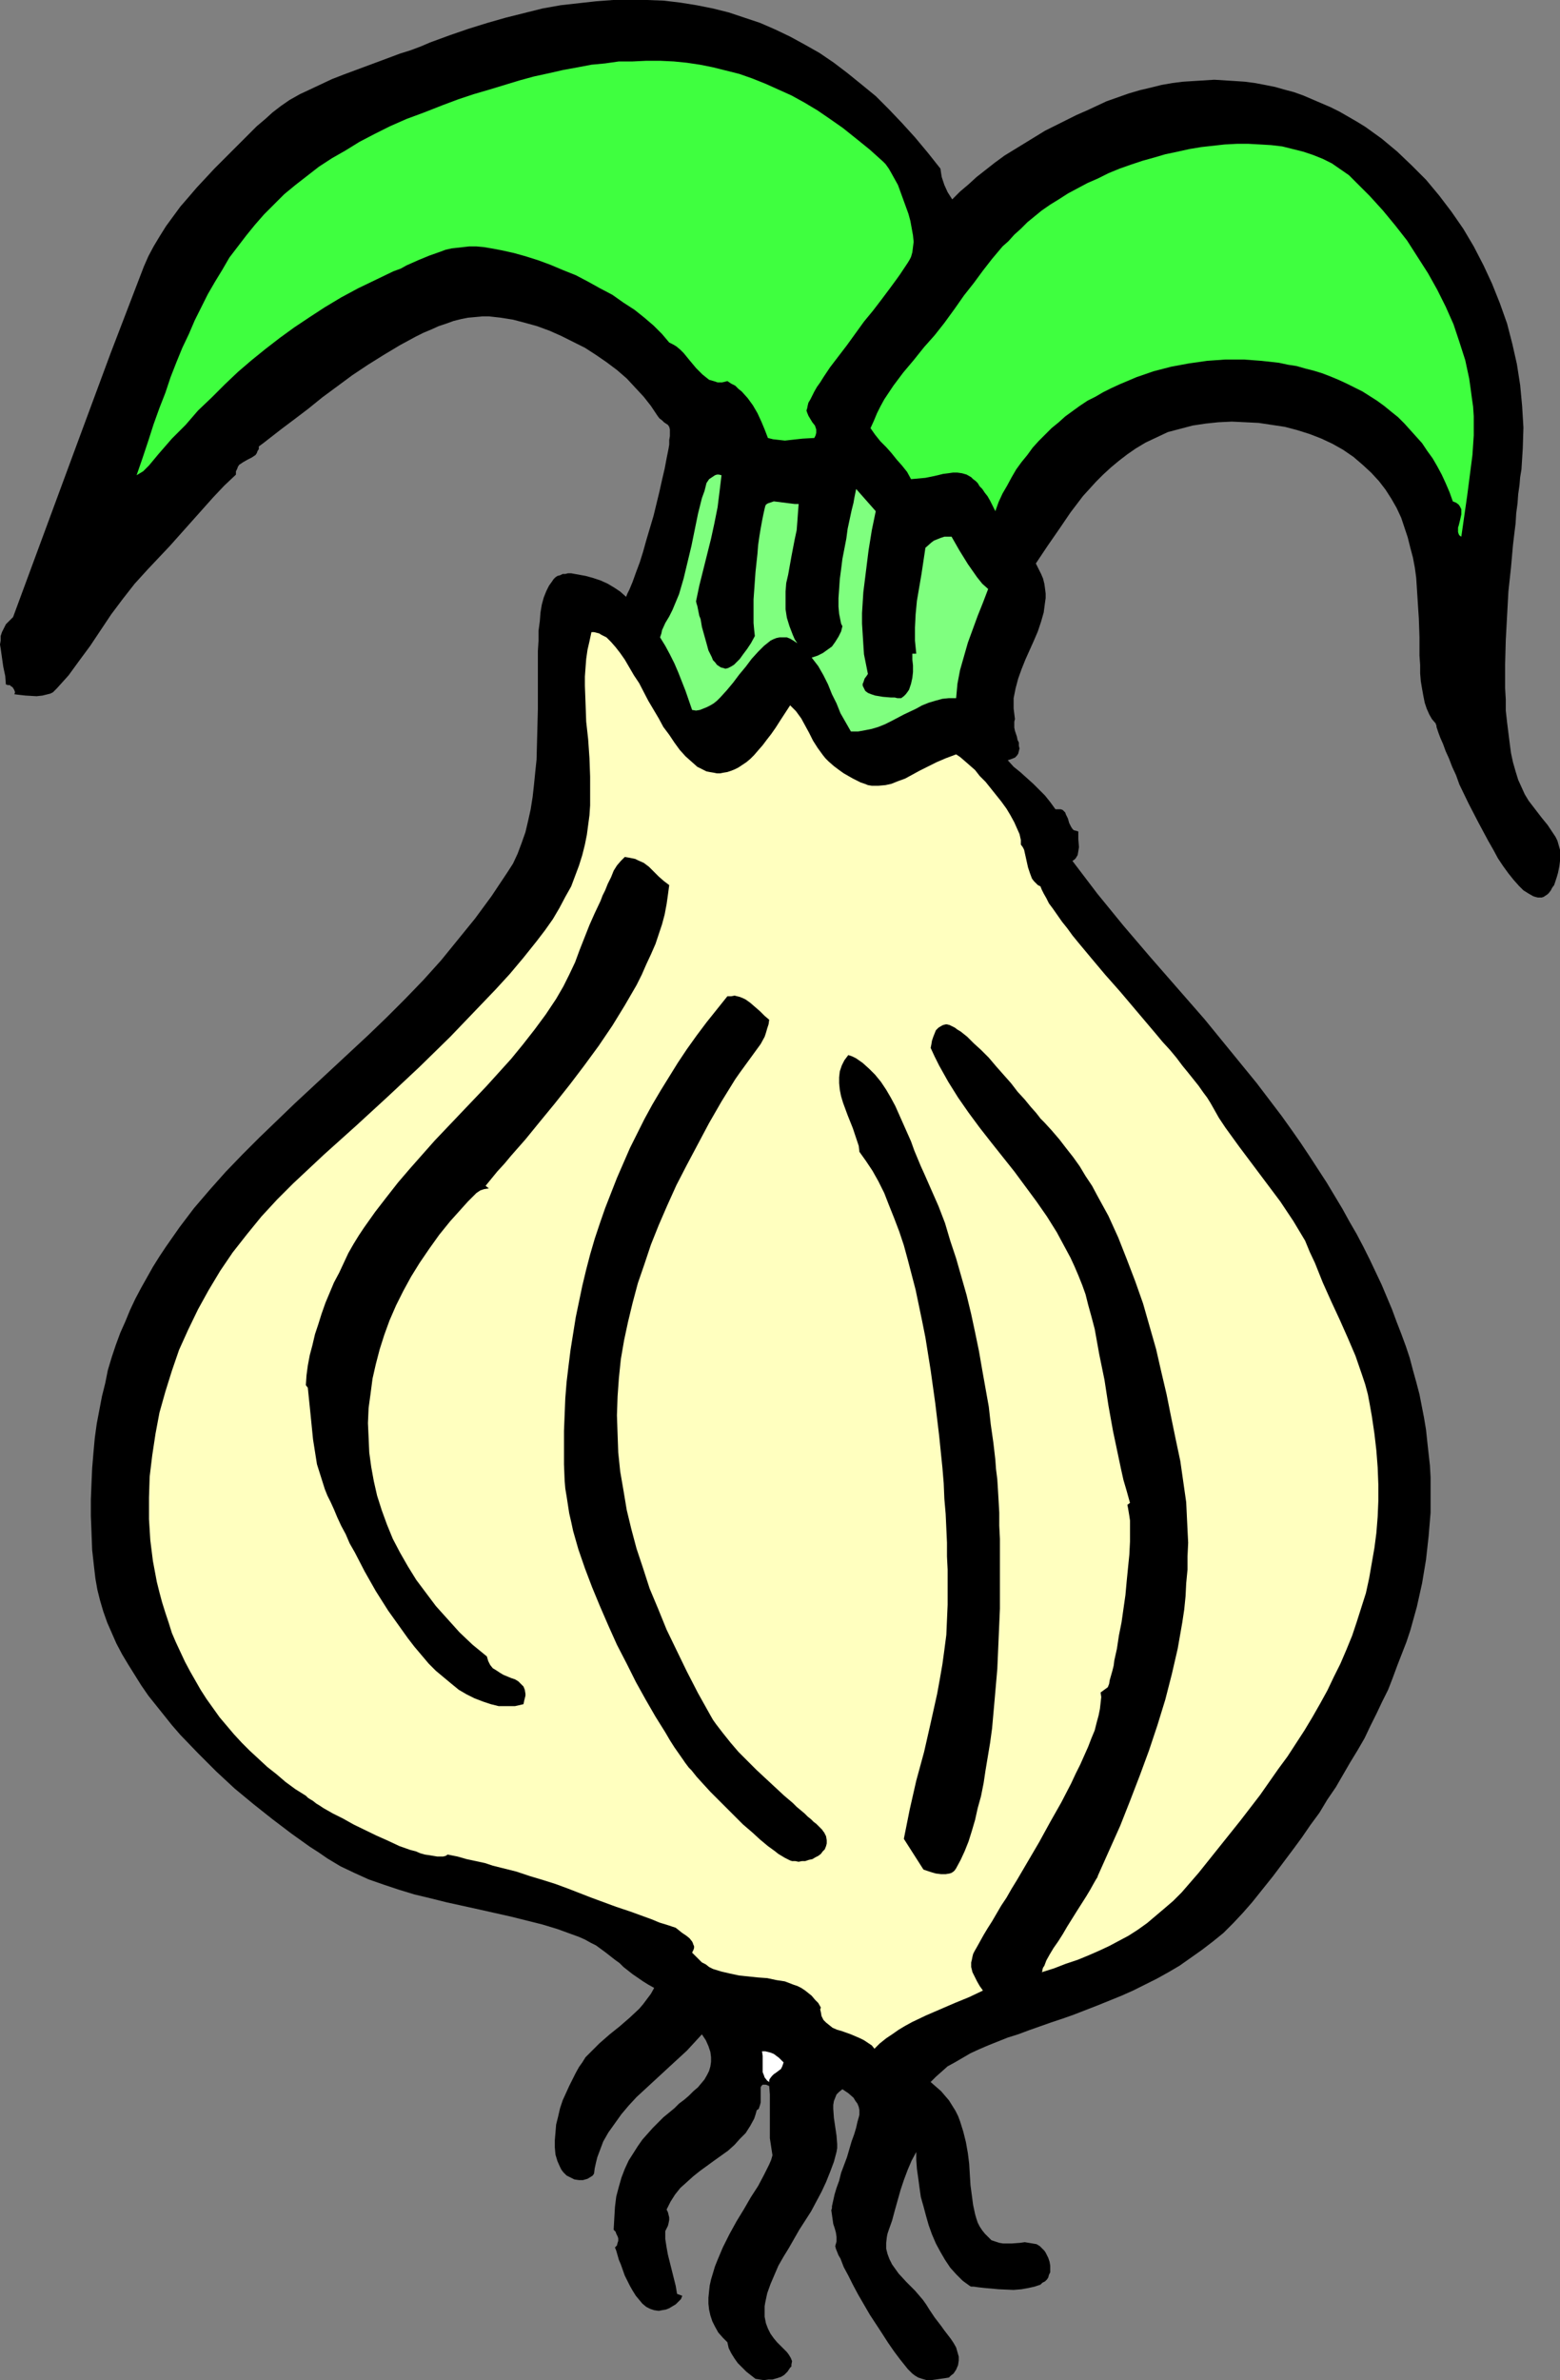
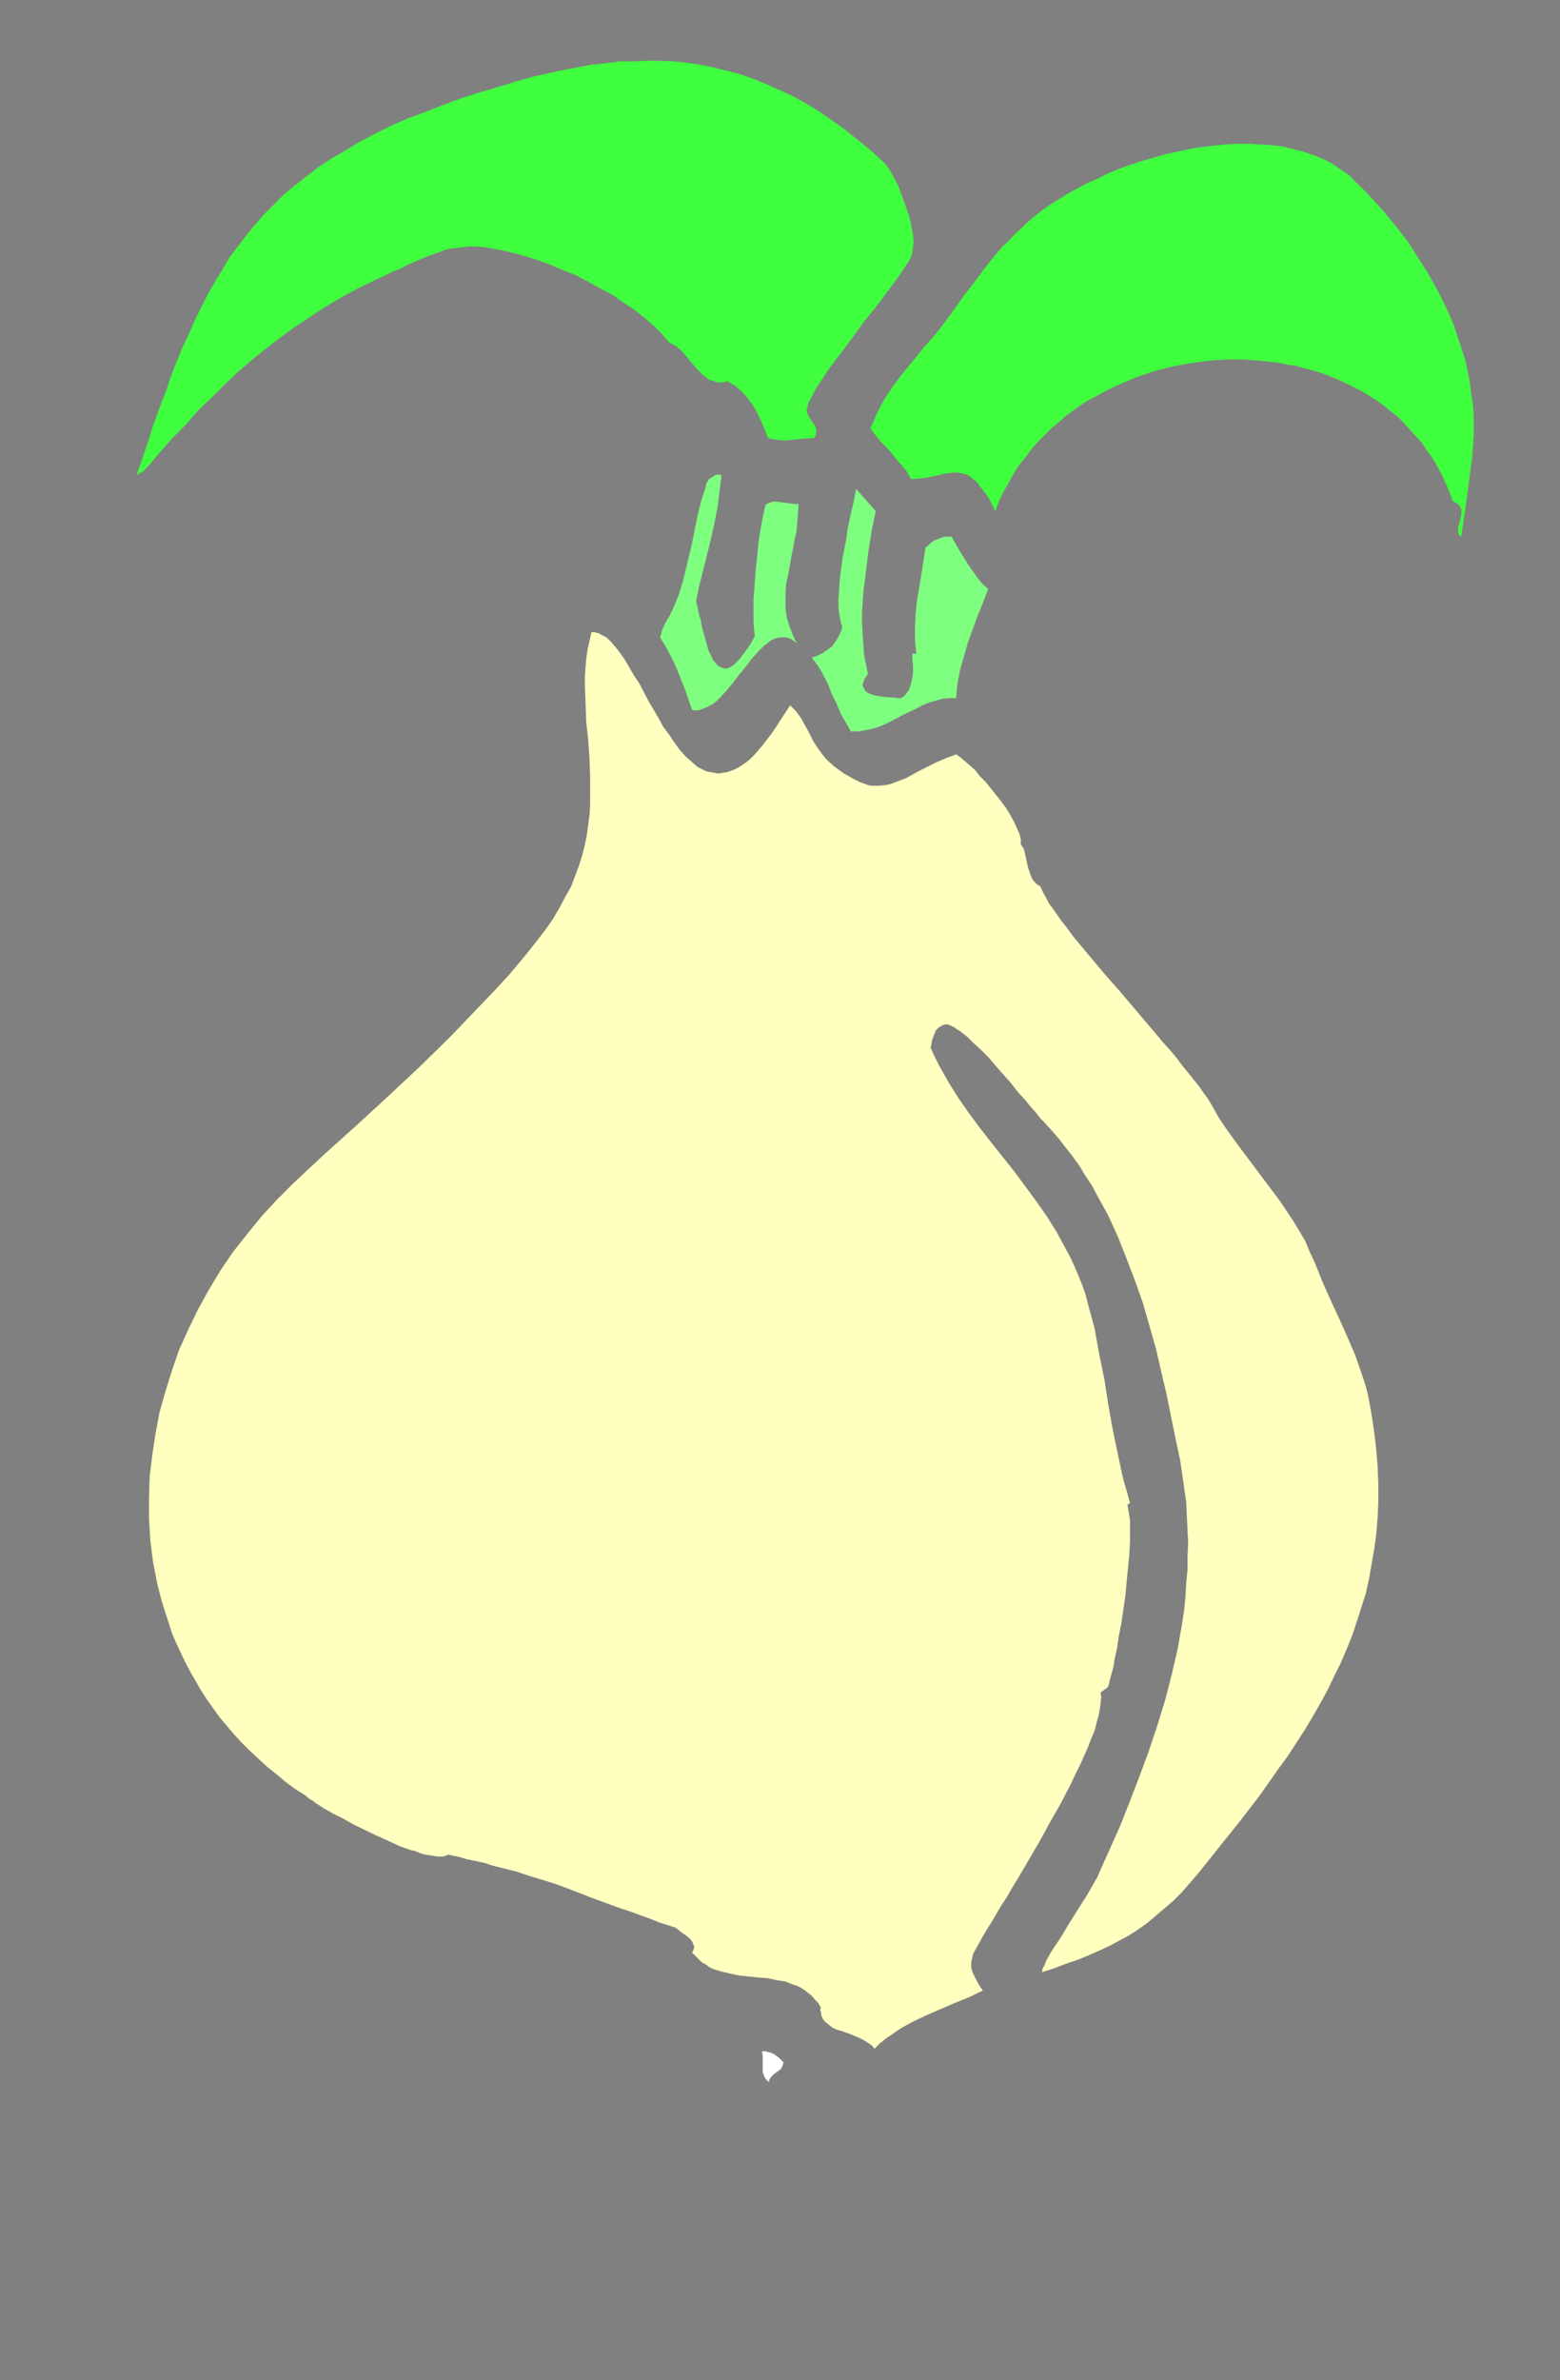
<svg xmlns="http://www.w3.org/2000/svg" xmlns:ns1="http://sodipodi.sourceforge.net/DTD/sodipodi-0.dtd" xmlns:ns2="http://www.inkscape.org/namespaces/inkscape" version="1.0" width="102.06mm" height="155.668mm" id="svg10" ns1:docname="Onion 14.wmf">
  <rect width="100%" height="100%" fill="#808080" stroke="none" />
  <ns1:namedview id="namedview10" pagecolor="#ffffff" bordercolor="#000000" borderopacity="0.25" ns2:showpageshadow="2" ns2:pageopacity="0.0" ns2:pagecheckerboard="0" ns2:deskcolor="#d1d1d1" ns2:document-units="mm" />
  <defs id="defs1">
    <pattern id="WMFhbasepattern" patternUnits="userSpaceOnUse" width="6" height="6" x="0" y="0" />
  </defs>
-   <path style="fill:#000000;fill-opacity:1;fill-rule:evenodd;stroke:none" d="m 232.543,41.691 0.162,1.131 0.162,0.97 0.323,0.97 0.323,0.97 0.808,1.778 1.131,1.778 1.939,-1.939 2.101,-1.778 1.939,-1.778 2.262,-1.778 2.262,-1.778 2.424,-1.778 5.01,-3.07 5.01,-3.07 5.171,-2.585 2.586,-1.293 2.586,-1.131 2.424,-1.131 2.424,-1.131 2.747,-0.97 2.747,-0.97 2.747,-0.808 2.747,-0.646 2.586,-0.646 2.747,-0.485 2.586,-0.323 2.586,-0.162 2.586,-0.162 2.586,-0.162 2.586,0.162 2.586,0.162 2.424,0.162 2.424,0.323 2.586,0.485 2.424,0.485 2.262,0.646 2.424,0.646 2.262,0.808 2.262,0.97 2.262,0.97 2.262,0.97 2.262,1.131 4.202,2.424 2.101,1.293 4.04,2.909 1.939,1.616 1.939,1.616 3.555,3.393 3.555,3.555 3.232,3.878 3.07,4.04 2.909,4.201 2.586,4.363 2.424,4.686 2.101,4.525 1.939,4.848 1.778,5.009 1.293,5.009 1.131,5.009 0.808,5.171 0.485,5.171 0.323,5.333 -0.162,5.171 -0.162,2.585 -0.162,2.585 -0.323,1.939 -0.162,1.939 -0.323,2.262 -0.162,2.262 -0.323,2.424 -0.162,2.585 -0.323,2.585 -0.323,2.747 -0.485,5.494 -0.646,5.979 -0.323,5.979 -0.323,5.979 -0.162,5.979 v 5.979 l 0.162,2.747 v 2.747 l 0.323,2.909 0.323,2.585 0.323,2.585 0.323,2.424 0.485,2.262 0.646,2.262 0.646,2.101 0.808,1.778 0.808,1.778 0.97,1.616 1.616,2.101 1.616,2.101 1.454,1.778 1.293,1.939 0.646,0.97 0.485,0.97 0.323,1.131 0.323,1.131 v 1.293 1.454 l -0.162,1.293 -0.323,1.616 -0.323,1.131 -0.323,0.97 -0.323,0.97 -0.485,0.646 -0.323,0.646 -0.485,0.646 -0.323,0.323 -0.485,0.323 -0.485,0.323 -0.485,0.162 h -0.485 -0.485 l -0.646,-0.162 -0.485,-0.162 -1.131,-0.646 -1.293,-0.808 -1.131,-1.131 -1.293,-1.454 -1.293,-1.616 -1.293,-1.778 -1.293,-1.939 -1.131,-2.101 -1.293,-2.262 -2.424,-4.525 -2.424,-4.686 -2.262,-4.686 -0.808,-2.262 -0.97,-2.101 -0.808,-2.101 -0.808,-1.778 -0.646,-1.778 -0.646,-1.454 -0.485,-1.293 -0.323,-0.97 -0.162,-0.485 v -0.323 l -0.162,-0.323 v -0.162 l -0.97,-1.131 -0.646,-1.131 -0.646,-1.454 -0.485,-1.454 -0.323,-1.616 -0.323,-1.778 -0.323,-1.939 -0.162,-1.939 v -2.101 l -0.162,-2.262 v -4.525 l -0.162,-4.686 -0.162,-2.424 -0.162,-2.585 -0.323,-5.009 -0.323,-2.424 -0.485,-2.585 -0.646,-2.424 -0.646,-2.585 -0.808,-2.424 -0.808,-2.424 -1.131,-2.424 -1.293,-2.262 -1.454,-2.262 -1.616,-2.101 -1.939,-2.101 -2.101,-1.939 -2.262,-1.939 -2.586,-1.778 -2.586,-1.454 -2.747,-1.293 -2.909,-1.131 -3.07,-0.97 -3.07,-0.808 -3.232,-0.485 -3.232,-0.485 -3.232,-0.162 -3.394,-0.162 -3.394,0.162 -3.07,0.323 -3.232,0.485 -3.07,0.808 -3.07,0.808 -2.747,1.293 -2.747,1.293 -2.424,1.454 -2.101,1.454 -2.101,1.616 -1.939,1.616 -1.939,1.778 -1.778,1.778 -1.616,1.778 -1.616,1.778 -3.07,4.04 -2.747,4.04 -2.909,4.201 -2.909,4.363 0.646,1.293 0.646,1.293 0.485,1.131 0.323,1.293 0.162,1.131 0.162,1.293 v 1.131 l -0.162,1.131 -0.323,2.424 -0.646,2.262 -0.808,2.424 -0.97,2.262 -2.101,4.686 -0.97,2.424 -0.808,2.262 -0.646,2.424 -0.485,2.424 v 1.293 1.293 l 0.162,1.293 0.162,1.293 -0.162,0.646 v 0.646 0.808 l 0.162,0.808 0.485,1.454 0.162,0.808 0.323,0.646 v 0.808 l 0.162,0.646 -0.162,0.646 -0.162,0.646 -0.323,0.485 -0.485,0.485 -0.808,0.323 -0.97,0.323 1.454,1.616 1.616,1.293 3.232,2.909 1.454,1.454 1.454,1.454 1.293,1.616 1.293,1.778 h 0.646 0.646 l 0.485,0.162 0.323,0.323 0.323,0.323 0.162,0.485 0.485,0.97 0.323,1.131 0.485,0.97 0.323,0.485 0.323,0.323 0.646,0.162 0.485,0.162 v 0.808 1.131 l 0.162,1.939 -0.162,0.97 -0.162,0.97 -0.485,0.808 -0.323,0.323 -0.485,0.323 3.07,4.04 3.07,4.04 6.464,7.918 6.626,7.756 13.413,15.351 6.464,7.918 6.464,7.918 3.07,4.04 3.07,4.04 2.424,3.393 2.262,3.232 2.262,3.393 2.101,3.232 2.101,3.232 1.939,3.232 1.939,3.232 1.778,3.232 1.778,3.07 1.616,3.07 1.616,3.232 1.454,3.07 1.454,3.07 1.293,3.07 1.293,3.07 1.131,3.07 1.131,2.909 1.131,3.07 0.97,2.909 0.808,3.07 0.808,2.909 0.808,3.07 1.131,5.817 0.485,2.909 0.323,3.07 0.323,2.909 0.323,2.909 0.162,2.909 v 2.909 5.817 l -0.485,5.817 -0.646,5.817 -0.97,5.817 -0.646,2.909 -0.646,2.909 -0.808,2.909 -0.808,2.909 -0.97,2.909 -1.131,2.909 -1.131,2.909 -1.131,3.07 -1.131,2.909 -1.454,2.909 -1.454,3.07 -1.454,2.909 -1.454,3.07 -1.778,3.07 -1.778,2.909 -1.778,3.07 -1.778,3.07 -2.101,3.07 -1.939,3.232 -2.262,3.07 -2.101,3.07 -2.262,3.07 -2.424,3.232 -2.424,3.232 -2.586,3.232 -2.586,3.232 -2.262,2.585 -2.424,2.585 -2.424,2.424 -2.586,2.101 -2.747,2.101 -2.747,1.939 -2.747,1.939 -2.747,1.616 -2.909,1.616 -2.909,1.454 -2.909,1.454 -2.909,1.293 -5.979,2.424 -5.818,2.262 -2.747,0.97 -2.909,0.97 -5.494,1.939 -2.586,0.97 -2.586,0.808 -2.424,0.97 -2.424,0.97 -2.262,0.97 -2.101,0.97 -1.939,1.131 -1.939,1.131 -1.778,0.97 -1.454,1.293 -1.454,1.293 -1.293,1.293 1.293,1.131 1.293,1.131 0.97,1.131 0.97,1.131 0.808,1.293 0.808,1.293 0.646,1.293 0.485,1.293 0.808,2.585 0.646,2.585 0.485,2.747 0.323,2.585 0.162,2.747 0.162,2.585 0.323,2.424 0.323,2.424 0.485,2.262 0.323,1.131 0.323,0.97 0.485,0.97 0.646,0.97 0.646,0.808 0.808,0.808 0.808,0.808 0.97,0.323 0.97,0.323 0.97,0.162 h 0.97 1.131 l 2.101,-0.162 1.131,-0.162 0.97,0.162 0.97,0.162 0.97,0.162 0.808,0.485 0.808,0.808 0.323,0.323 0.323,0.485 0.323,0.646 0.323,0.646 0.323,0.97 0.162,0.97 v 0.808 0.808 l -0.323,0.646 -0.162,0.646 -0.323,0.485 -0.485,0.485 -0.646,0.323 -0.485,0.485 -1.454,0.485 -1.454,0.323 -1.778,0.323 -1.939,0.162 -3.717,-0.162 -1.778,-0.162 -1.778,-0.162 -1.454,-0.162 -1.131,-0.162 h -0.646 l -0.323,-0.162 -1.778,-1.293 -1.616,-1.616 -1.454,-1.616 -1.293,-1.939 -1.131,-1.939 -1.131,-2.101 -0.97,-2.262 -0.808,-2.262 -0.646,-2.262 -0.646,-2.424 -0.646,-2.262 -0.323,-2.262 -0.323,-2.424 -0.323,-2.262 -0.162,-2.262 v -1.939 l -1.131,2.101 -0.97,2.262 -0.97,2.585 -0.808,2.424 -1.454,5.171 -0.646,2.424 -0.808,2.262 -0.323,0.97 -0.162,0.808 -0.162,1.454 v 1.454 l 0.323,1.293 0.485,1.293 0.646,1.293 0.808,1.131 0.808,1.131 1.939,2.101 2.101,2.101 1.939,2.262 0.808,1.131 0.808,1.293 0.646,0.97 0.646,0.97 1.616,2.101 0.808,1.131 1.616,2.101 0.646,0.97 0.646,1.131 0.323,1.131 0.323,1.131 v 0.97 l -0.162,1.131 -0.485,1.131 -0.323,0.485 -0.323,0.485 -0.646,0.485 -0.485,0.485 -0.97,0.162 -1.131,0.162 -2.262,0.323 h -1.131 l -1.131,-0.323 -0.97,-0.323 -0.808,-0.485 -0.646,-0.485 -0.485,-0.485 -0.646,-0.646 -0.646,-0.808 -1.293,-1.616 -1.454,-1.939 -1.454,-2.101 -1.454,-2.262 -3.07,-4.686 -2.909,-5.009 -1.293,-2.424 -1.131,-2.262 -1.131,-2.101 -0.808,-2.101 -0.485,-0.808 -0.323,-0.808 -0.323,-0.808 -0.162,-0.646 0.323,-1.131 v -1.131 l -0.162,-1.131 -0.323,-1.131 -0.323,-0.97 -0.162,-1.131 -0.162,-1.131 -0.162,-1.131 0.162,-0.485 v -0.485 l 0.323,-1.454 0.323,-1.454 0.485,-1.616 0.646,-1.778 0.485,-1.939 1.454,-3.878 1.131,-3.878 0.646,-1.778 0.485,-1.616 0.323,-1.454 0.323,-1.131 0.162,-0.646 v -0.485 -0.646 l -0.162,-0.808 -0.323,-0.808 -0.485,-0.646 -0.485,-0.808 -1.293,-1.131 -1.454,-0.97 -0.808,0.646 -0.646,0.646 -0.323,0.808 -0.323,0.808 -0.162,0.97 v 0.97 l 0.162,2.262 0.646,4.363 0.162,2.101 v 0.97 l -0.162,0.97 -0.646,2.424 -0.97,2.585 -0.97,2.424 -1.131,2.424 -1.293,2.424 -1.293,2.424 -2.909,4.525 -2.586,4.525 -1.293,2.101 -1.293,2.262 -0.97,2.262 -0.97,2.262 -0.808,2.262 -0.485,2.262 -0.162,0.97 v 0.97 0.808 0.808 l 0.323,1.616 0.485,1.293 0.646,1.293 0.808,1.131 0.808,0.97 0.808,0.808 0.808,0.808 0.808,0.808 0.485,0.646 0.485,0.808 0.323,0.808 -0.162,0.808 v 0.485 l -0.323,0.323 -0.323,0.485 -0.323,0.485 -0.808,0.808 -0.808,0.485 -0.97,0.323 -1.131,0.323 h -0.97 l -1.131,0.162 -2.101,-0.323 -2.262,-1.778 -0.97,-0.97 -1.131,-1.131 -0.808,-1.131 -0.808,-1.293 -0.646,-1.293 -0.323,-1.454 -1.131,-1.131 -1.131,-1.293 -0.808,-1.454 -0.646,-1.293 -0.485,-1.454 -0.323,-1.454 -0.162,-1.454 v -1.454 l 0.162,-1.616 0.162,-1.454 0.323,-1.454 0.485,-1.616 0.485,-1.616 0.646,-1.616 1.293,-3.07 1.616,-3.232 1.778,-3.232 1.778,-2.909 1.778,-3.07 1.778,-2.747 1.454,-2.747 0.646,-1.293 0.646,-1.293 0.485,-1.131 0.323,-1.131 -0.323,-2.101 -0.323,-2.101 v -2.262 -2.101 -4.363 -2.101 l -0.162,-2.101 -0.808,-0.323 h -0.485 -0.323 l -0.323,0.323 -0.162,0.323 v 0.323 1.131 0.646 1.616 l -0.162,0.646 -0.162,0.485 -0.162,0.485 -0.485,0.323 -0.323,1.131 -0.323,0.97 -0.97,1.778 -1.131,1.778 -1.454,1.454 -1.293,1.454 -1.616,1.454 -3.394,2.424 -3.555,2.585 -1.616,1.293 -1.616,1.454 -1.616,1.454 -1.293,1.616 -1.131,1.778 -0.97,1.939 0.323,0.646 0.162,0.646 0.162,0.646 v 0.646 l -0.162,0.808 -0.162,0.646 -0.323,0.646 -0.323,0.646 v 1.939 l 0.323,2.101 0.323,1.778 0.485,1.939 0.485,1.939 0.97,3.878 0.323,1.939 1.293,0.485 -0.323,0.808 -0.646,0.646 -0.646,0.646 -0.808,0.485 -0.808,0.485 -0.808,0.323 -0.97,0.162 -0.808,0.162 -1.131,-0.162 -0.97,-0.323 -0.97,-0.485 -0.97,-0.808 -0.808,-0.97 -0.808,-0.97 -0.808,-1.293 -0.646,-1.131 -1.293,-2.585 -0.97,-2.747 -0.485,-1.131 -0.323,-1.131 -0.323,-1.131 -0.323,-0.808 0.485,-0.485 0.162,-0.646 0.162,-0.485 v -0.646 l -0.162,-0.485 -0.323,-0.646 -0.162,-0.485 -0.485,-0.485 0.162,-2.909 0.162,-2.747 0.323,-2.585 0.646,-2.424 0.646,-2.262 0.808,-2.101 0.97,-2.101 1.131,-1.778 1.131,-1.778 1.131,-1.616 1.293,-1.454 1.293,-1.454 2.586,-2.585 2.747,-2.262 1.131,-1.131 1.293,-0.97 1.131,-0.97 1.131,-1.131 1.131,-0.97 0.808,-0.97 0.808,-0.97 0.646,-1.131 0.485,-0.97 0.323,-1.131 0.162,-1.131 v -1.131 l -0.162,-1.293 -0.485,-1.454 -0.646,-1.454 -0.97,-1.454 -1.778,1.939 -1.939,2.101 -4.04,3.717 -2.101,1.939 -2.101,1.939 -4.202,3.878 -1.939,2.101 -1.778,2.101 -1.616,2.262 -1.616,2.262 -1.293,2.262 -0.97,2.585 -0.485,1.293 -0.323,1.293 -0.323,1.454 -0.162,1.293 -0.323,0.485 -0.485,0.323 -0.808,0.485 -1.131,0.323 h -0.97 l -1.131,-0.162 -0.97,-0.485 -0.97,-0.485 -0.808,-0.808 -0.485,-0.646 -0.323,-0.646 -0.646,-1.454 -0.485,-1.616 -0.162,-1.778 v -1.778 l 0.162,-1.939 0.162,-1.939 0.485,-1.939 0.485,-2.101 0.646,-1.939 0.808,-1.778 0.808,-1.778 0.808,-1.616 0.808,-1.616 0.808,-1.454 0.808,-1.131 0.808,-1.293 1.131,-1.131 2.262,-2.262 2.586,-2.262 2.424,-1.939 2.424,-2.101 2.424,-2.262 0.97,-1.131 0.97,-1.293 0.97,-1.293 0.808,-1.454 -1.454,-0.808 -1.293,-0.808 -2.586,-1.778 -2.262,-1.778 -0.97,-0.97 -1.131,-0.808 -2.262,-1.778 -2.424,-1.778 -1.293,-0.646 -1.454,-0.808 -1.454,-0.646 -1.778,-0.646 -3.555,-1.293 -3.717,-1.131 -3.878,-0.97 -3.878,-0.97 -7.918,-1.778 -8.08,-1.778 -3.878,-0.97 -4.04,-0.97 -3.717,-1.131 -3.878,-1.293 -3.717,-1.293 -3.555,-1.616 -3.394,-1.616 -3.232,-1.939 -2.101,-1.454 -2.262,-1.454 -2.262,-1.616 -2.262,-1.616 -4.686,-3.555 -4.686,-3.717 -4.686,-3.878 -4.525,-4.201 -4.525,-4.525 -4.363,-4.525 -2.101,-2.424 -1.939,-2.424 -1.939,-2.424 -1.939,-2.424 -1.778,-2.585 -1.616,-2.585 -1.616,-2.585 -1.454,-2.424 -1.454,-2.747 -1.131,-2.585 -1.131,-2.585 -0.97,-2.747 -0.808,-2.747 -0.646,-2.585 -0.485,-2.747 -0.323,-2.747 -0.485,-4.363 -0.162,-4.363 -0.162,-4.04 v -4.04 l 0.162,-4.04 0.162,-3.717 0.323,-3.878 0.323,-3.555 0.485,-3.555 0.646,-3.393 0.646,-3.393 0.808,-3.232 0.646,-3.232 0.97,-3.232 0.97,-2.909 1.131,-3.07 1.293,-2.909 1.131,-2.747 1.293,-2.747 1.454,-2.747 1.454,-2.585 1.454,-2.585 1.616,-2.585 1.616,-2.424 3.394,-4.848 3.555,-4.686 3.878,-4.525 3.878,-4.363 4.202,-4.363 4.202,-4.201 4.363,-4.201 4.363,-4.201 9.05,-8.403 9.211,-8.564 4.525,-4.363 4.525,-4.525 4.525,-4.686 4.363,-4.848 4.202,-5.171 4.202,-5.171 4.04,-5.494 1.939,-2.909 1.939,-2.909 1.454,-2.262 1.131,-2.424 0.97,-2.585 0.97,-2.747 0.646,-2.747 0.646,-2.909 0.485,-3.07 0.323,-2.909 0.323,-3.232 0.323,-3.07 0.162,-6.14 0.162,-6.302 v -11.635 -2.747 l 0.162,-2.585 v -2.424 l 0.323,-2.424 0.162,-2.101 0.323,-1.939 0.485,-1.778 0.646,-1.616 0.646,-1.293 0.808,-1.131 0.323,-0.485 0.485,-0.485 0.485,-0.323 0.646,-0.162 0.646,-0.323 h 0.646 l 0.646,-0.162 h 0.808 l 1.778,0.323 1.778,0.323 1.778,0.485 1.939,0.646 1.778,0.808 1.616,0.97 1.454,0.97 1.454,1.293 0.323,-0.808 0.485,-0.97 0.808,-1.939 0.808,-2.262 0.97,-2.585 0.808,-2.585 0.808,-2.909 1.778,-5.979 1.454,-5.979 0.646,-2.909 0.646,-2.747 0.485,-2.585 0.485,-2.424 0.162,-0.97 v -1.131 l 0.162,-0.97 v -0.808 -0.808 l -0.162,-0.646 -0.323,-0.485 -0.485,-0.323 -0.485,-0.323 -0.485,-0.485 -0.646,-0.485 -0.485,-0.646 -1.616,-2.424 -1.778,-2.262 -2.101,-2.262 -2.101,-2.262 -2.424,-2.101 -2.586,-1.939 -2.586,-1.778 -2.747,-1.778 -2.909,-1.454 -2.909,-1.454 -2.909,-1.293 -3.07,-1.131 -2.909,-0.808 -3.07,-0.808 -3.07,-0.485 -2.909,-0.323 h -1.616 l -1.778,0.162 -1.778,0.162 -1.616,0.323 -1.939,0.485 -1.778,0.646 -1.939,0.646 -1.778,0.808 -1.939,0.808 -1.939,0.97 -3.878,2.101 -4.04,2.424 -3.878,2.424 -3.878,2.585 -3.717,2.747 -3.717,2.747 -3.394,2.747 -3.394,2.585 -3.232,2.424 -1.454,1.131 -1.454,1.131 -1.454,1.131 -1.293,0.97 v 0.646 l -0.323,0.485 -0.162,0.485 -0.323,0.485 -0.97,0.646 -0.97,0.485 -1.131,0.646 -0.97,0.646 -0.323,0.485 -0.162,0.485 -0.323,0.646 v 0.808 l -2.909,2.747 -2.747,2.909 -5.333,5.979 -5.333,5.979 -2.747,2.909 -2.747,2.909 -1.616,1.778 -1.616,1.778 -2.909,3.717 -2.909,3.878 -2.586,3.878 -2.586,3.878 -2.747,3.717 -2.586,3.555 -1.454,1.616 -1.454,1.616 -0.485,0.485 -0.485,0.485 -0.646,0.323 -0.646,0.162 -1.293,0.323 -1.454,0.162 -2.747,-0.162 -1.454,-0.162 -1.293,-0.162 0.162,-0.485 -0.162,-0.485 -0.162,-0.323 -0.323,-0.485 -0.323,-0.162 -0.323,-0.323 H 1.939 L 1.454,169.186 1.293,167.085 0.808,164.823 0.485,162.561 0.162,160.298 0,159.329 0.162,158.359 v -1.131 l 0.323,-0.97 0.485,-0.97 0.485,-0.97 0.808,-0.808 0.97,-0.97 15.998,-43.306 8.08,-21.815 8.242,-21.492 1.131,-2.585 1.293,-2.424 1.454,-2.424 1.616,-2.585 1.778,-2.424 1.778,-2.424 2.101,-2.424 1.939,-2.262 4.363,-4.686 4.363,-4.363 2.101,-2.101 2.101,-2.101 1.939,-1.939 2.101,-1.778 1.778,-1.616 2.101,-1.616 2.101,-1.454 2.586,-1.454 2.424,-1.131 2.747,-1.293 2.747,-1.293 2.909,-1.131 5.656,-2.101 5.656,-2.101 2.586,-0.97 2.586,-0.808 2.586,-0.97 2.262,-0.97 4.848,-1.778 4.686,-1.616 4.686,-1.454 4.525,-1.293 4.525,-1.131 4.525,-1.131 4.525,-0.808 4.363,-0.485 4.363,-0.485 L 151.581,0 h 4.363 4.04 l 4.202,0.162 4.04,0.485 4.04,0.646 4.04,0.808 3.878,0.97 3.878,1.293 3.878,1.293 3.717,1.616 3.717,1.778 3.555,1.939 3.717,2.101 3.555,2.424 3.394,2.585 3.394,2.747 3.555,2.909 3.232,3.232 3.232,3.393 3.232,3.555 3.232,3.878 z" id="path1" />
  <path style="fill:#3fff3f;fill-opacity:1;fill-rule:evenodd;stroke:none" d="m 201.354,108.266 -2.909,0.162 -2.909,0.323 -1.454,0.162 -1.454,-0.162 -1.454,-0.162 -1.293,-0.323 -0.808,-2.101 -0.808,-1.939 -0.97,-2.101 -1.131,-1.939 -1.293,-1.777 -1.454,-1.616 -0.808,-0.646 -0.808,-0.808 -0.97,-0.485 -0.97,-0.646 -1.293,0.323 h -1.131 l -0.97,-0.323 -1.131,-0.323 -0.808,-0.646 -0.808,-0.646 -0.808,-0.808 -0.808,-0.808 -1.616,-1.939 -1.454,-1.778 -0.808,-0.808 -0.97,-0.808 -0.808,-0.485 -0.97,-0.485 -1.778,-2.101 -2.101,-2.101 -2.262,-1.939 -2.424,-1.939 -2.747,-1.778 -2.747,-1.939 -3.07,-1.616 -2.909,-1.616 -3.07,-1.616 -3.232,-1.293 -3.07,-1.293 -3.07,-1.131 -3.07,-0.97 -2.909,-0.808 -2.909,-0.646 -2.586,-0.485 -1.939,-0.323 -1.778,-0.162 h -1.778 l -1.454,0.162 -1.454,0.162 -1.454,0.162 -1.454,0.323 -1.293,0.485 -2.747,0.97 -2.747,1.131 -1.454,0.646 -1.454,0.646 -1.454,0.808 -1.778,0.646 -4.363,2.101 -4.363,2.101 -4.202,2.262 -4.04,2.424 -3.717,2.424 -3.878,2.585 -3.555,2.585 -3.555,2.747 -3.394,2.747 -3.394,2.909 -3.232,3.07 -3.232,3.232 -3.394,3.232 -3.07,3.555 -3.394,3.393 -3.232,3.717 -2.424,2.909 -1.454,1.454 -0.808,0.485 -0.808,0.485 1.454,-4.201 1.454,-4.363 1.293,-4.04 1.454,-4.04 1.454,-3.717 1.293,-3.878 1.454,-3.717 1.454,-3.555 1.616,-3.393 1.454,-3.393 1.616,-3.232 1.616,-3.232 1.778,-3.07 1.778,-2.909 1.778,-3.07 2.101,-2.747 2.101,-2.747 2.101,-2.585 2.262,-2.585 2.586,-2.585 2.424,-2.424 2.747,-2.262 2.909,-2.262 2.909,-2.262 3.232,-2.101 3.394,-1.939 3.394,-2.101 3.717,-1.939 3.878,-1.939 4.04,-1.778 4.363,-1.616 4.525,-1.778 3.878,-1.454 3.878,-1.293 3.878,-1.131 3.717,-1.131 3.717,-1.131 3.555,-0.97 3.717,-0.808 3.555,-0.808 3.555,-0.646 3.394,-0.646 3.394,-0.323 3.394,-0.485 h 3.394 l 3.394,-0.162 h 3.394 l 3.394,0.162 3.232,0.323 3.232,0.485 3.232,0.646 3.232,0.808 3.232,0.808 3.232,1.131 3.232,1.293 3.232,1.454 3.232,1.454 3.232,1.778 3.232,1.939 3.07,2.101 3.232,2.262 3.232,2.585 3.394,2.747 3.232,2.909 0.646,0.646 0.808,1.131 0.646,1.131 0.808,1.454 0.808,1.454 0.646,1.778 1.293,3.555 0.646,1.778 0.485,1.778 0.323,1.778 0.323,1.778 0.162,1.616 -0.162,1.293 -0.162,1.293 -0.323,1.131 -0.323,0.646 -0.485,0.808 -0.646,0.97 -0.646,0.97 -0.646,0.97 -0.808,1.131 -1.778,2.424 -1.939,2.585 -2.101,2.747 -2.262,2.747 -2.101,2.909 -2.101,2.909 -2.101,2.747 -2.101,2.747 -1.616,2.424 -0.808,1.293 -0.808,1.131 -0.646,1.131 -0.485,0.97 -0.485,0.97 -0.485,0.808 -0.162,0.646 -0.162,0.808 -0.162,0.485 0.162,0.485 0.323,0.808 0.97,1.616 0.646,0.808 0.323,0.97 v 0.485 0.323 l -0.162,0.646 z" id="path2" />
  <path style="fill:#3fff3f;fill-opacity:1;fill-rule:evenodd;stroke:none" d="m 361.338,132.666 -0.485,-0.323 -0.162,-0.323 -0.162,-0.485 v -0.485 -0.646 l 0.162,-0.485 0.323,-1.293 0.323,-1.454 v -0.646 -0.646 l -0.323,-0.646 -0.323,-0.485 -0.646,-0.485 -0.808,-0.323 -0.808,-2.262 -0.97,-2.262 -0.97,-2.101 -1.131,-2.101 -1.131,-1.939 -1.293,-1.778 -1.293,-1.939 -1.454,-1.616 -1.454,-1.616 -1.454,-1.616 -1.616,-1.616 -1.616,-1.293 -1.778,-1.454 -1.778,-1.293 -1.778,-1.131 -1.778,-1.131 -1.939,-0.97 -1.939,-0.97 -2.101,-0.97 -1.939,-0.808 -2.101,-0.808 -2.101,-0.646 -1.939,-0.485 -2.262,-0.646 -2.101,-0.323 -2.262,-0.485 -4.363,-0.485 -4.363,-0.323 h -4.525 l -4.525,0.323 -4.525,0.646 -4.363,0.808 -4.363,1.131 -4.202,1.454 -4.202,1.778 -2.101,0.97 -1.939,0.97 -1.939,1.131 -1.939,0.97 -1.939,1.293 -1.778,1.293 -1.778,1.293 -1.616,1.454 -1.778,1.454 -1.616,1.616 -1.616,1.616 -1.454,1.616 -1.293,1.778 -1.454,1.778 -1.293,1.778 -1.131,1.939 -1.131,2.101 -1.131,1.939 -0.97,2.101 -0.808,2.262 -0.646,-1.293 -0.646,-1.293 -0.646,-1.131 -0.646,-0.808 -0.646,-0.97 -0.646,-0.646 -0.485,-0.808 -0.485,-0.485 -0.646,-0.485 -0.485,-0.485 -1.131,-0.646 -1.131,-0.323 -1.131,-0.162 h -1.131 l -1.131,0.162 -1.293,0.162 -1.293,0.323 -1.454,0.323 -1.616,0.323 -1.778,0.162 -1.778,0.162 -0.97,-1.778 -1.293,-1.616 -1.293,-1.454 -1.293,-1.616 -1.293,-1.454 -1.454,-1.454 -1.293,-1.616 -1.131,-1.616 0.808,-1.778 0.808,-1.939 0.808,-1.616 0.97,-1.778 2.262,-3.393 2.424,-3.232 2.586,-3.07 2.586,-3.232 2.586,-2.909 2.424,-3.07 1.293,-1.778 1.293,-1.778 2.262,-3.232 2.424,-3.07 2.262,-3.07 2.262,-2.909 2.586,-3.07 1.454,-1.293 1.454,-1.616 1.616,-1.454 1.616,-1.616 1.778,-1.454 1.778,-1.454 2.101,-1.454 2.101,-1.293 2.262,-1.454 2.424,-1.293 2.424,-1.293 2.586,-1.131 2.586,-1.293 2.747,-1.131 2.747,-0.97 2.909,-0.97 2.909,-0.808 2.747,-0.808 3.07,-0.646 2.909,-0.646 2.909,-0.485 2.909,-0.323 2.909,-0.323 3.07,-0.162 h 2.747 l 2.909,0.162 2.747,0.162 2.747,0.323 2.586,0.646 2.586,0.646 2.424,0.808 2.424,0.97 2.262,1.131 2.101,1.454 2.101,1.454 1.778,1.778 3.394,3.393 3.232,3.555 3.07,3.717 2.909,3.717 2.586,4.04 2.586,4.04 2.262,4.04 2.101,4.201 1.939,4.363 1.454,4.363 1.454,4.525 0.485,2.262 0.485,2.262 0.323,2.262 0.323,2.424 0.323,2.262 0.162,2.424 v 2.262 2.424 l -0.162,2.424 -0.162,2.424 -0.646,5.009 -0.646,5.009 z" id="path3" />
  <path style="fill:#7fff7f;fill-opacity:1;fill-rule:evenodd;stroke:none" d="m 178.406,117.477 -0.485,4.04 -0.485,3.878 -0.808,4.04 -0.808,3.717 -1.939,7.756 -0.97,3.878 -0.808,3.878 0.162,0.646 0.162,0.485 0.323,1.616 0.162,0.808 0.323,0.808 0.323,1.939 1.131,4.04 0.485,1.778 0.808,1.616 0.323,0.808 0.485,0.485 0.485,0.646 0.485,0.323 0.485,0.323 0.646,0.162 0.485,0.162 0.646,-0.162 0.646,-0.323 0.808,-0.485 0.646,-0.646 0.808,-0.808 0.808,-1.131 0.97,-1.293 0.97,-1.454 0.97,-1.778 -0.162,-1.454 -0.162,-1.778 v -1.778 -1.939 -2.101 l 0.162,-2.262 0.323,-4.525 0.485,-4.525 0.162,-2.101 0.323,-2.262 0.323,-1.939 0.323,-1.778 0.323,-1.616 0.323,-1.454 0.162,-0.646 0.162,-0.323 0.485,-0.323 0.485,-0.162 0.485,-0.162 0.485,-0.162 1.293,0.162 1.293,0.162 1.293,0.162 1.293,0.162 h 0.485 0.485 l -0.162,2.101 -0.162,2.262 -0.162,2.101 -0.485,2.262 -0.808,4.201 -0.808,4.525 -0.485,2.101 -0.162,2.101 v 2.262 2.101 l 0.323,2.101 0.646,2.101 0.808,2.101 0.485,1.131 0.646,0.97 -0.97,-0.646 -0.808,-0.485 -0.808,-0.323 h -0.808 -0.97 l -0.808,0.162 -0.808,0.323 -0.646,0.323 -0.808,0.646 -0.808,0.646 -1.454,1.454 -1.616,1.778 -1.454,1.939 -0.808,0.97 -0.808,0.97 -1.454,1.939 -1.616,1.939 -1.616,1.778 -0.808,0.808 -0.808,0.646 -0.808,0.485 -0.97,0.485 -0.808,0.323 -0.808,0.323 -0.97,0.162 -0.97,-0.162 -1.616,-4.686 -1.778,-4.525 -0.97,-2.262 -1.131,-2.262 -1.131,-2.101 -1.293,-2.101 0.323,-0.97 0.162,-0.808 0.808,-1.778 0.97,-1.616 0.808,-1.616 0.808,-1.939 0.808,-1.939 1.131,-3.878 0.97,-4.04 0.97,-4.04 1.616,-7.918 0.97,-3.878 0.646,-1.778 0.485,-1.939 0.323,-0.485 0.323,-0.485 0.485,-0.323 0.485,-0.323 0.485,-0.323 0.485,-0.162 h 0.485 z" id="path4" />
  <path style="fill:#7fff7f;fill-opacity:1;fill-rule:evenodd;stroke:none" d="m 216.544,126.364 -0.97,4.686 -0.808,5.009 -0.646,5.171 -0.646,5.171 -0.323,5.171 v 2.585 l 0.162,2.585 0.162,2.585 0.162,2.424 0.485,2.424 0.485,2.424 -0.323,0.485 -0.485,0.646 -0.162,0.485 -0.162,0.485 -0.162,0.323 v 0.485 l 0.323,0.646 0.323,0.646 0.646,0.485 0.808,0.323 0.97,0.323 1.939,0.323 1.939,0.162 h 0.97 l 0.646,0.162 h 0.646 0.323 l 0.646,-0.485 0.485,-0.485 0.485,-0.646 0.323,-0.485 0.485,-1.454 0.323,-1.454 0.162,-1.454 v -1.616 l -0.162,-1.454 v -1.454 h 0.97 l -0.323,-3.232 v -3.232 l 0.162,-3.232 0.323,-3.393 1.131,-6.625 0.97,-6.464 1.454,-1.293 0.646,-0.485 0.808,-0.323 0.808,-0.323 0.97,-0.323 h 0.808 0.97 l 1.939,3.393 2.101,3.393 1.131,1.616 1.131,1.616 1.293,1.616 1.454,1.293 -1.293,3.393 -1.293,3.232 -2.424,6.625 -0.97,3.393 -0.97,3.393 -0.646,3.393 -0.162,1.778 -0.162,1.778 h -1.778 l -1.616,0.162 -1.778,0.485 -1.616,0.485 -1.616,0.646 -1.454,0.808 -3.07,1.454 -3.07,1.616 -1.616,0.808 -1.616,0.646 -1.616,0.485 -1.616,0.323 -1.778,0.323 h -1.778 l -1.293,-2.262 -1.293,-2.262 -0.97,-2.424 -1.131,-2.262 -0.97,-2.424 -1.131,-2.262 -1.293,-2.262 -1.616,-2.101 1.454,-0.485 1.293,-0.646 1.131,-0.808 1.131,-0.808 0.808,-1.131 0.808,-1.293 0.646,-1.293 0.323,-1.293 -0.323,-0.646 -0.162,-0.808 -0.162,-0.808 -0.162,-0.808 -0.162,-1.778 v -2.101 l 0.162,-2.262 0.162,-2.424 0.323,-2.424 0.323,-2.585 0.97,-5.009 0.323,-2.424 0.485,-2.262 0.485,-2.262 0.485,-1.939 0.162,-0.97 0.162,-0.808 0.323,-1.616 z" id="path5" />
  <path style="fill:#ffffbf;fill-opacity:1;fill-rule:evenodd;stroke:none" d="m 195.375,174.357 0.808,0.808 0.646,0.646 1.293,1.778 0.97,1.778 0.97,1.778 0.97,1.939 1.131,1.778 1.293,1.778 0.646,0.808 0.808,0.808 1.293,1.131 1.293,0.97 1.131,0.808 1.131,0.646 1.131,0.646 0.97,0.485 0.97,0.485 0.97,0.323 0.808,0.323 0.97,0.162 h 0.808 0.808 l 1.778,-0.162 1.454,-0.323 1.616,-0.646 1.778,-0.646 1.778,-0.97 1.778,-0.97 1.939,-0.97 2.262,-1.131 2.262,-0.97 2.586,-0.97 0.97,0.646 1.131,0.97 1.293,1.131 1.293,1.131 1.131,1.454 1.454,1.454 2.586,3.232 1.293,1.616 1.293,1.778 0.97,1.616 0.97,1.778 0.646,1.454 0.646,1.454 0.323,1.454 v 0.646 0.485 l 0.485,0.646 0.323,0.646 0.323,1.454 0.323,1.454 0.323,1.454 0.485,1.454 0.485,1.293 0.485,0.646 0.485,0.485 0.485,0.485 0.646,0.323 0.323,0.808 0.485,0.97 0.646,1.131 0.646,1.293 0.97,1.293 1.131,1.616 1.131,1.616 1.293,1.616 1.293,1.778 1.454,1.778 1.616,1.939 1.616,1.939 3.394,4.04 3.717,4.201 3.555,4.201 3.555,4.201 1.778,2.101 1.616,1.939 1.778,1.939 1.616,1.939 1.454,1.939 1.454,1.778 1.293,1.616 1.293,1.616 1.131,1.616 0.97,1.293 0.808,1.293 0.646,1.131 1.454,2.585 1.616,2.424 3.394,4.686 3.394,4.525 3.394,4.525 3.394,4.525 1.616,2.424 1.616,2.424 1.454,2.424 1.454,2.424 1.131,2.747 1.293,2.747 0.97,2.424 0.97,2.424 2.101,4.686 2.101,4.525 1.939,4.363 1.939,4.525 1.616,4.686 0.808,2.424 0.646,2.424 0.485,2.585 0.485,2.747 0.646,4.363 0.485,4.201 0.323,4.201 0.162,4.201 v 4.04 l -0.162,3.878 -0.323,4.04 -0.485,3.717 -0.646,3.717 -0.646,3.717 -0.808,3.717 -1.131,3.555 -1.131,3.555 -1.131,3.393 -1.454,3.555 -1.454,3.393 -1.616,3.232 -1.616,3.393 -1.778,3.232 -1.939,3.393 -1.939,3.232 -2.101,3.232 -2.101,3.232 -2.262,3.07 -4.525,6.464 -4.848,6.302 -5.171,6.464 -5.171,6.464 -2.101,2.424 -2.101,2.424 -2.101,2.101 -2.262,1.939 -2.101,1.778 -2.101,1.778 -2.262,1.616 -2.262,1.454 -2.424,1.293 -2.424,1.293 -2.424,1.131 -2.586,1.131 -2.747,1.131 -2.909,0.97 -2.909,1.131 -3.07,0.97 0.162,-0.323 v -0.323 l 0.162,-0.485 0.323,-0.485 0.485,-1.293 0.808,-1.454 0.97,-1.616 1.131,-1.616 1.131,-1.778 1.131,-1.939 2.424,-3.878 1.131,-1.778 1.131,-1.778 0.97,-1.616 0.808,-1.454 0.646,-1.131 0.323,-0.485 0.162,-0.485 5.494,-12.281 2.424,-6.14 2.424,-6.302 2.262,-6.14 2.101,-6.302 1.939,-6.302 1.616,-6.302 1.454,-6.302 1.131,-6.464 0.485,-3.232 0.323,-3.232 0.162,-3.232 0.323,-3.393 v -3.232 l 0.162,-3.393 -0.162,-3.232 -0.162,-3.393 -0.162,-3.393 -0.485,-3.393 -0.485,-3.393 -0.485,-3.393 -1.131,-5.333 -1.131,-5.494 -1.131,-5.656 -1.293,-5.494 -1.293,-5.656 -1.616,-5.656 -1.616,-5.656 -1.939,-5.494 -2.101,-5.494 -2.101,-5.332 -2.424,-5.333 -2.747,-5.009 -1.293,-2.424 -1.616,-2.424 -1.454,-2.424 -1.616,-2.262 -1.778,-2.262 -1.616,-2.101 -1.939,-2.262 -1.778,-1.939 -0.485,-0.485 -0.485,-0.485 -0.485,-0.646 -0.646,-0.808 -1.293,-1.454 -1.454,-1.778 -1.778,-1.939 -1.616,-2.101 -3.717,-4.201 -1.778,-2.101 -1.939,-1.939 -1.778,-1.616 -1.616,-1.616 -0.808,-0.646 -0.808,-0.646 -0.808,-0.485 -0.646,-0.485 -0.646,-0.323 -0.646,-0.323 -0.646,-0.162 h -0.323 l -0.646,0.162 -0.323,0.162 -0.808,0.485 -0.646,0.646 -0.323,0.808 -0.323,0.808 -0.323,0.97 -0.162,0.97 -0.162,0.808 0.97,2.101 1.131,2.262 2.262,4.04 2.424,3.878 2.586,3.717 2.747,3.717 2.909,3.717 5.656,7.11 2.747,3.717 2.747,3.717 2.586,3.717 2.424,3.878 2.262,4.201 1.131,2.101 0.97,2.101 0.97,2.262 0.97,2.424 0.808,2.262 0.646,2.585 0.808,2.909 0.808,3.07 1.131,6.302 1.293,6.302 0.97,6.302 1.131,6.302 1.293,6.14 0.646,3.07 0.646,2.909 0.808,2.747 0.808,2.909 -0.646,0.485 0.162,0.808 0.162,0.97 0.162,0.97 0.162,1.131 v 1.131 2.747 1.293 l -0.162,3.232 -0.323,3.232 -0.323,3.232 -0.323,3.555 -0.97,6.787 -0.646,3.232 -0.485,3.232 -0.646,2.909 -0.162,1.293 -0.323,1.293 -0.323,1.131 -0.323,1.131 -0.162,0.97 -0.323,0.808 -1.778,1.293 0.162,1.131 -0.162,1.454 -0.162,1.454 -0.323,1.616 -0.485,1.778 -0.485,1.939 -0.808,1.939 -0.808,2.101 -1.939,4.363 -1.131,2.262 -1.131,2.424 -2.424,4.686 -2.747,4.848 -2.747,5.009 -2.747,4.686 -2.747,4.686 -1.293,2.101 -1.293,2.262 -1.293,1.939 -1.131,1.939 -1.131,1.939 -1.131,1.778 -0.97,1.616 -0.808,1.454 -0.808,1.454 -0.646,1.131 -0.323,0.646 -0.162,0.646 -0.162,0.808 -0.162,0.646 v 1.131 l 0.323,1.293 0.485,0.97 0.646,1.293 0.646,1.131 0.808,1.131 -3.394,1.616 -3.555,1.454 -7.11,3.07 -3.394,1.616 -1.778,0.97 -1.616,0.97 -1.616,1.131 -1.454,0.97 -1.616,1.293 -1.293,1.293 -0.646,-0.808 -0.97,-0.646 -0.97,-0.646 -0.97,-0.485 -2.262,-0.97 -2.262,-0.808 -1.131,-0.323 -1.131,-0.485 -0.808,-0.646 -0.808,-0.646 -0.646,-0.646 -0.485,-0.97 -0.162,-0.97 -0.162,-0.646 0.162,-0.485 -0.646,-1.131 -0.808,-0.808 -0.808,-0.97 -0.808,-0.646 -0.808,-0.646 -0.97,-0.646 -0.97,-0.485 -0.97,-0.323 -2.101,-0.808 -2.101,-0.323 -2.262,-0.485 -2.262,-0.162 -4.686,-0.485 -2.262,-0.485 -2.101,-0.485 -2.101,-0.646 -0.97,-0.485 -0.808,-0.646 -0.97,-0.485 -0.808,-0.808 -0.808,-0.808 -0.808,-0.808 0.323,-0.646 0.162,-0.485 v -0.485 l -0.162,-0.323 -0.162,-0.485 -0.162,-0.323 -0.646,-0.808 -0.808,-0.646 -0.97,-0.646 -0.808,-0.646 -0.808,-0.646 -1.939,-0.646 -2.101,-0.646 -1.939,-0.808 -1.778,-0.646 -3.555,-1.293 -3.394,-1.131 -3.07,-1.131 -3.07,-1.131 -2.909,-1.131 -2.909,-1.131 -3.07,-1.131 -3.07,-0.97 -3.232,-0.97 -3.394,-1.131 -3.878,-0.97 -1.939,-0.485 -1.939,-0.646 -2.262,-0.485 -2.262,-0.485 -2.262,-0.646 -2.424,-0.485 -0.485,0.323 -0.646,0.162 h -0.646 -0.808 l -0.97,-0.162 -0.97,-0.162 -1.131,-0.162 -1.131,-0.323 -1.131,-0.485 -1.293,-0.323 -2.747,-0.97 -2.747,-1.293 -2.909,-1.293 -5.656,-2.747 -2.586,-1.454 -2.586,-1.293 -1.131,-0.646 -1.131,-0.646 -0.97,-0.646 -0.808,-0.485 -0.808,-0.646 -0.808,-0.485 -0.485,-0.323 -0.485,-0.485 -2.586,-1.616 -2.424,-1.778 -2.262,-1.939 -2.262,-1.778 -2.262,-2.101 -2.101,-1.939 -1.939,-1.939 -1.939,-2.101 -1.778,-2.101 -1.778,-2.101 -3.232,-4.525 -1.454,-2.262 -1.293,-2.262 -1.293,-2.262 -1.293,-2.424 -1.131,-2.424 -1.131,-2.424 -0.97,-2.262 -0.808,-2.585 -0.808,-2.424 -0.808,-2.585 -0.646,-2.424 -0.646,-2.585 -0.485,-2.585 -0.485,-2.585 -0.323,-2.585 -0.323,-2.585 -0.323,-5.171 v -5.333 l 0.162,-5.171 0.646,-5.333 0.808,-5.333 0.97,-5.171 1.454,-5.171 1.616,-5.171 1.778,-5.171 2.262,-5.009 2.424,-5.009 2.586,-4.686 2.909,-4.848 3.07,-4.525 3.555,-4.525 3.555,-4.363 3.878,-4.201 4.04,-4.04 7.595,-7.11 7.918,-7.11 7.918,-7.272 7.757,-7.272 7.595,-7.433 3.717,-3.878 3.717,-3.878 3.717,-3.878 3.555,-3.878 3.394,-4.04 3.232,-4.04 2.101,-2.747 1.939,-2.747 1.616,-2.747 1.454,-2.747 1.454,-2.585 0.97,-2.585 0.97,-2.585 0.808,-2.585 0.646,-2.585 0.485,-2.424 0.323,-2.424 0.323,-2.424 0.162,-2.424 v -2.424 -4.686 l -0.162,-4.525 -0.323,-4.686 -0.485,-4.363 -0.162,-4.525 -0.162,-4.363 v -2.262 l 0.162,-2.262 0.162,-2.101 0.323,-2.262 0.485,-2.101 0.485,-2.262 h 0.646 l 0.646,0.162 0.646,0.162 0.485,0.323 1.293,0.646 1.131,1.131 1.131,1.293 1.131,1.454 1.131,1.616 1.131,1.939 1.131,1.939 1.293,1.939 2.262,4.363 2.586,4.363 1.131,2.101 1.454,1.939 1.293,1.939 1.293,1.778 1.454,1.616 1.454,1.293 1.454,1.293 1.616,0.808 0.646,0.323 0.808,0.162 0.97,0.162 0.808,0.162 h 0.808 l 0.808,-0.162 0.97,-0.162 0.97,-0.323 0.808,-0.323 0.97,-0.485 0.97,-0.646 0.97,-0.646 0.97,-0.808 0.97,-0.97 0.97,-1.131 1.131,-1.293 0.97,-1.293 1.131,-1.454 1.131,-1.616 1.131,-1.778 z" id="path6" />
-   <path style="fill:#000000;fill-opacity:1;fill-rule:evenodd;stroke:none" d="m 165.478,218.794 -0.323,2.424 -0.323,2.262 -0.485,2.585 -0.646,2.424 -0.808,2.424 -0.808,2.424 -1.131,2.585 -1.131,2.424 -1.131,2.585 -1.293,2.585 -2.909,5.009 -3.07,5.009 -3.394,5.009 -3.555,4.848 -3.555,4.686 -3.717,4.686 -3.717,4.525 -3.555,4.363 -3.555,4.04 -1.616,1.939 -1.778,1.939 -1.454,1.778 -1.454,1.778 0.808,0.646 -1.131,0.162 -0.97,0.323 -0.97,0.646 -0.646,0.646 -1.454,1.454 -1.454,1.616 -2.909,3.232 -2.747,3.393 -2.424,3.393 -2.424,3.555 -2.101,3.393 -1.939,3.555 -1.778,3.555 -1.616,3.717 -1.293,3.555 -1.131,3.555 -0.97,3.717 -0.808,3.555 -0.485,3.717 -0.485,3.555 -0.162,3.717 0.162,3.555 0.162,3.717 0.485,3.555 0.646,3.555 0.808,3.555 1.131,3.555 1.293,3.555 1.454,3.555 1.778,3.393 1.939,3.393 2.101,3.393 2.424,3.232 2.424,3.232 2.909,3.232 2.909,3.232 3.232,3.07 3.555,2.909 0.323,1.131 0.485,0.97 0.646,0.808 0.808,0.485 0.97,0.646 0.808,0.485 1.939,0.808 0.97,0.323 0.808,0.485 0.646,0.646 0.646,0.646 0.323,0.808 0.162,0.97 v 0.485 l -0.162,0.646 -0.162,0.646 -0.162,0.808 -2.101,0.485 h -1.939 -2.101 l -1.939,-0.485 -1.939,-0.646 -2.101,-0.808 -1.939,-0.97 -1.939,-1.131 -1.778,-1.454 -1.939,-1.616 -1.939,-1.616 -1.778,-1.778 -1.778,-2.101 -1.778,-2.101 -1.616,-2.101 -1.616,-2.262 -3.232,-4.525 -3.07,-4.848 -2.747,-4.848 -2.424,-4.686 -1.293,-2.262 -0.97,-2.262 -1.131,-2.101 -0.97,-2.101 -0.808,-1.939 -0.808,-1.778 -0.808,-1.616 -0.646,-1.616 -0.97,-3.07 -0.97,-3.07 -0.485,-3.07 -0.485,-3.07 -0.646,-6.464 -0.646,-6.302 -0.485,-0.646 0.162,-2.424 0.323,-2.424 0.485,-2.585 0.646,-2.424 0.646,-2.747 0.808,-2.424 0.808,-2.585 0.97,-2.747 2.101,-5.009 1.293,-2.424 1.131,-2.424 1.131,-2.424 1.293,-2.262 1.293,-2.101 1.293,-1.939 2.747,-3.878 2.747,-3.555 2.909,-3.717 2.909,-3.393 6.141,-6.948 6.302,-6.625 6.464,-6.787 3.07,-3.393 3.07,-3.393 2.909,-3.555 2.909,-3.717 2.747,-3.717 2.586,-3.878 1.778,-3.07 1.454,-2.909 1.454,-3.07 1.131,-3.07 2.424,-6.14 1.293,-2.909 1.454,-3.07 0.485,-1.293 0.646,-1.293 0.646,-1.616 0.808,-1.616 0.646,-1.616 0.808,-1.293 0.97,-1.131 0.485,-0.485 0.485,-0.485 0.97,0.162 0.808,0.162 0.808,0.162 0.646,0.323 1.454,0.646 1.293,0.97 2.424,2.424 1.293,1.131 z" id="path7" />
-   <path style="fill:#000000;fill-opacity:1;fill-rule:evenodd;stroke:none" d="m 190.203,252.082 -0.162,1.131 -0.323,0.97 -0.323,1.131 -0.323,0.97 -0.97,1.778 -1.293,1.778 -2.586,3.555 -1.293,1.778 -1.131,1.616 -3.394,5.494 -3.07,5.333 -2.747,5.171 -2.747,5.171 -2.586,5.009 -2.262,5.009 -2.101,4.848 -1.939,4.848 -1.616,4.848 -1.616,4.686 -1.293,4.848 -1.131,4.686 -0.97,4.525 -0.808,4.686 -0.485,4.686 -0.323,4.525 -0.162,4.686 0.162,4.686 0.162,4.525 0.485,4.686 0.808,4.686 0.808,4.848 1.131,4.686 1.293,4.848 1.616,4.848 1.616,5.009 2.101,5.009 2.101,5.171 2.424,5.009 2.586,5.333 2.747,5.333 3.07,5.494 0.646,1.131 0.808,1.131 1.616,2.101 1.939,2.424 1.939,2.262 2.262,2.262 2.262,2.262 2.262,2.101 2.262,2.101 2.262,2.101 2.101,1.778 0.97,0.97 0.97,0.808 0.97,0.808 0.808,0.808 0.808,0.646 0.646,0.646 0.646,0.485 0.646,0.646 0.485,0.485 0.323,0.323 0.323,0.485 0.162,0.162 0.485,0.97 0.162,0.97 v 0.808 l -0.162,0.646 -0.323,0.808 -0.485,0.485 -0.485,0.646 -0.646,0.485 -0.646,0.323 -0.808,0.485 -0.808,0.162 -0.97,0.323 h -0.808 l -0.808,0.162 -0.808,-0.162 h -0.808 l -0.485,-0.162 -0.646,-0.323 -0.646,-0.323 -0.808,-0.485 -0.808,-0.485 -0.808,-0.646 -1.778,-1.293 -1.939,-1.616 -1.939,-1.778 -2.262,-1.939 -1.939,-1.939 -4.202,-4.201 -1.939,-1.939 -1.778,-1.939 -1.616,-1.778 -0.646,-0.808 -0.646,-0.808 -0.646,-0.646 -0.485,-0.646 -0.485,-0.646 -0.323,-0.485 -1.131,-1.616 -1.131,-1.616 -1.131,-1.778 -1.131,-1.939 -2.424,-3.878 -2.424,-4.201 -2.424,-4.363 -2.262,-4.525 -2.424,-4.686 -2.101,-4.686 -2.101,-4.848 -1.939,-4.686 -1.778,-4.686 -1.616,-4.686 -0.646,-2.262 -0.646,-2.262 -0.485,-2.262 -0.485,-2.101 -0.323,-2.101 -0.323,-2.101 -0.323,-1.939 -0.162,-1.939 -0.162,-4.04 v -4.201 -4.04 l 0.162,-4.04 0.162,-4.04 0.323,-4.04 0.485,-4.04 0.485,-3.878 0.646,-4.04 0.646,-4.04 0.808,-3.878 0.808,-3.878 0.97,-4.04 0.97,-3.717 1.131,-3.878 1.293,-3.878 1.293,-3.717 1.454,-3.717 1.454,-3.717 1.616,-3.717 1.616,-3.717 1.778,-3.555 1.778,-3.555 1.939,-3.555 2.101,-3.555 2.101,-3.393 2.101,-3.393 2.262,-3.393 2.424,-3.393 2.424,-3.232 2.586,-3.232 2.586,-3.232 h 0.97 l 0.808,-0.162 0.646,0.162 0.646,0.162 0.808,0.323 0.646,0.323 1.131,0.808 2.424,2.101 1.131,1.131 z" id="path8" />
-   <path style="fill:#000000;fill-opacity:1;fill-rule:evenodd;stroke:none" d="m 228.341,462.151 -4.848,-7.595 1.454,-7.272 1.616,-7.11 1.939,-7.11 1.616,-7.11 1.616,-7.272 0.646,-3.555 0.646,-3.717 0.485,-3.555 0.485,-3.717 0.162,-3.717 0.162,-3.717 v -5.656 -3.07 l -0.162,-3.232 v -3.393 l -0.162,-3.555 -0.162,-3.555 -0.323,-3.717 -0.162,-3.878 -0.323,-3.878 -0.808,-7.918 -0.97,-8.08 -1.131,-8.08 -1.293,-8.08 -0.808,-4.04 -0.808,-3.878 -0.808,-3.878 -0.97,-3.717 -0.97,-3.717 -0.97,-3.555 -1.131,-3.393 -1.293,-3.393 -1.293,-3.232 -1.131,-2.909 -1.454,-2.909 -1.454,-2.585 -1.616,-2.424 -1.616,-2.262 -0.162,-1.454 -0.485,-1.454 -0.485,-1.454 -0.485,-1.454 -1.293,-3.232 -1.131,-3.07 -0.485,-1.616 -0.323,-1.616 -0.162,-1.616 v -1.454 l 0.162,-1.454 0.485,-1.454 0.646,-1.293 0.485,-0.646 0.485,-0.646 0.97,0.323 0.97,0.485 1.616,1.131 1.616,1.454 1.454,1.454 1.454,1.778 1.293,1.939 1.131,1.939 1.131,2.101 1.939,4.363 1.939,4.363 0.808,2.262 0.808,1.939 0.808,1.939 0.808,1.778 1.778,4.04 1.778,4.04 1.616,4.201 1.293,4.363 1.454,4.363 1.293,4.525 1.293,4.525 1.131,4.686 0.97,4.525 0.97,4.686 0.808,4.686 0.808,4.525 0.808,4.525 0.485,4.363 0.646,4.525 0.485,4.201 0.162,2.262 0.323,2.585 0.162,2.585 0.162,2.747 0.162,2.909 v 3.232 l 0.162,3.232 v 3.232 6.948 7.11 l -0.323,7.433 -0.323,7.433 -0.646,7.433 -0.646,7.272 -0.485,3.555 -1.131,6.787 -0.485,3.232 -0.646,3.232 -0.808,2.909 -0.646,2.909 -0.808,2.747 -0.808,2.585 -0.97,2.424 -0.97,2.101 -1.131,2.101 -0.323,0.485 -0.323,0.323 -0.485,0.323 -0.485,0.162 -0.97,0.162 h -1.131 l -1.293,-0.162 -1.131,-0.323 -0.97,-0.323 z" id="path9" />
  <path style="fill:#ffffff;fill-opacity:1;fill-rule:evenodd;stroke:none" d="m 193.758,509.82 -0.162,0.485 -0.162,0.485 -0.323,0.646 -0.646,0.485 -0.646,0.485 -0.485,0.323 -0.485,0.485 -0.485,0.646 -0.162,0.323 v 0.485 l -0.485,-0.323 -0.646,-0.808 -0.162,-0.485 -0.323,-0.808 v -0.97 -0.97 -1.131 -0.97 l -0.162,-1.131 h 0.808 l 0.646,0.162 0.646,0.162 0.808,0.323 1.293,0.97 z" id="path10" />
</svg>